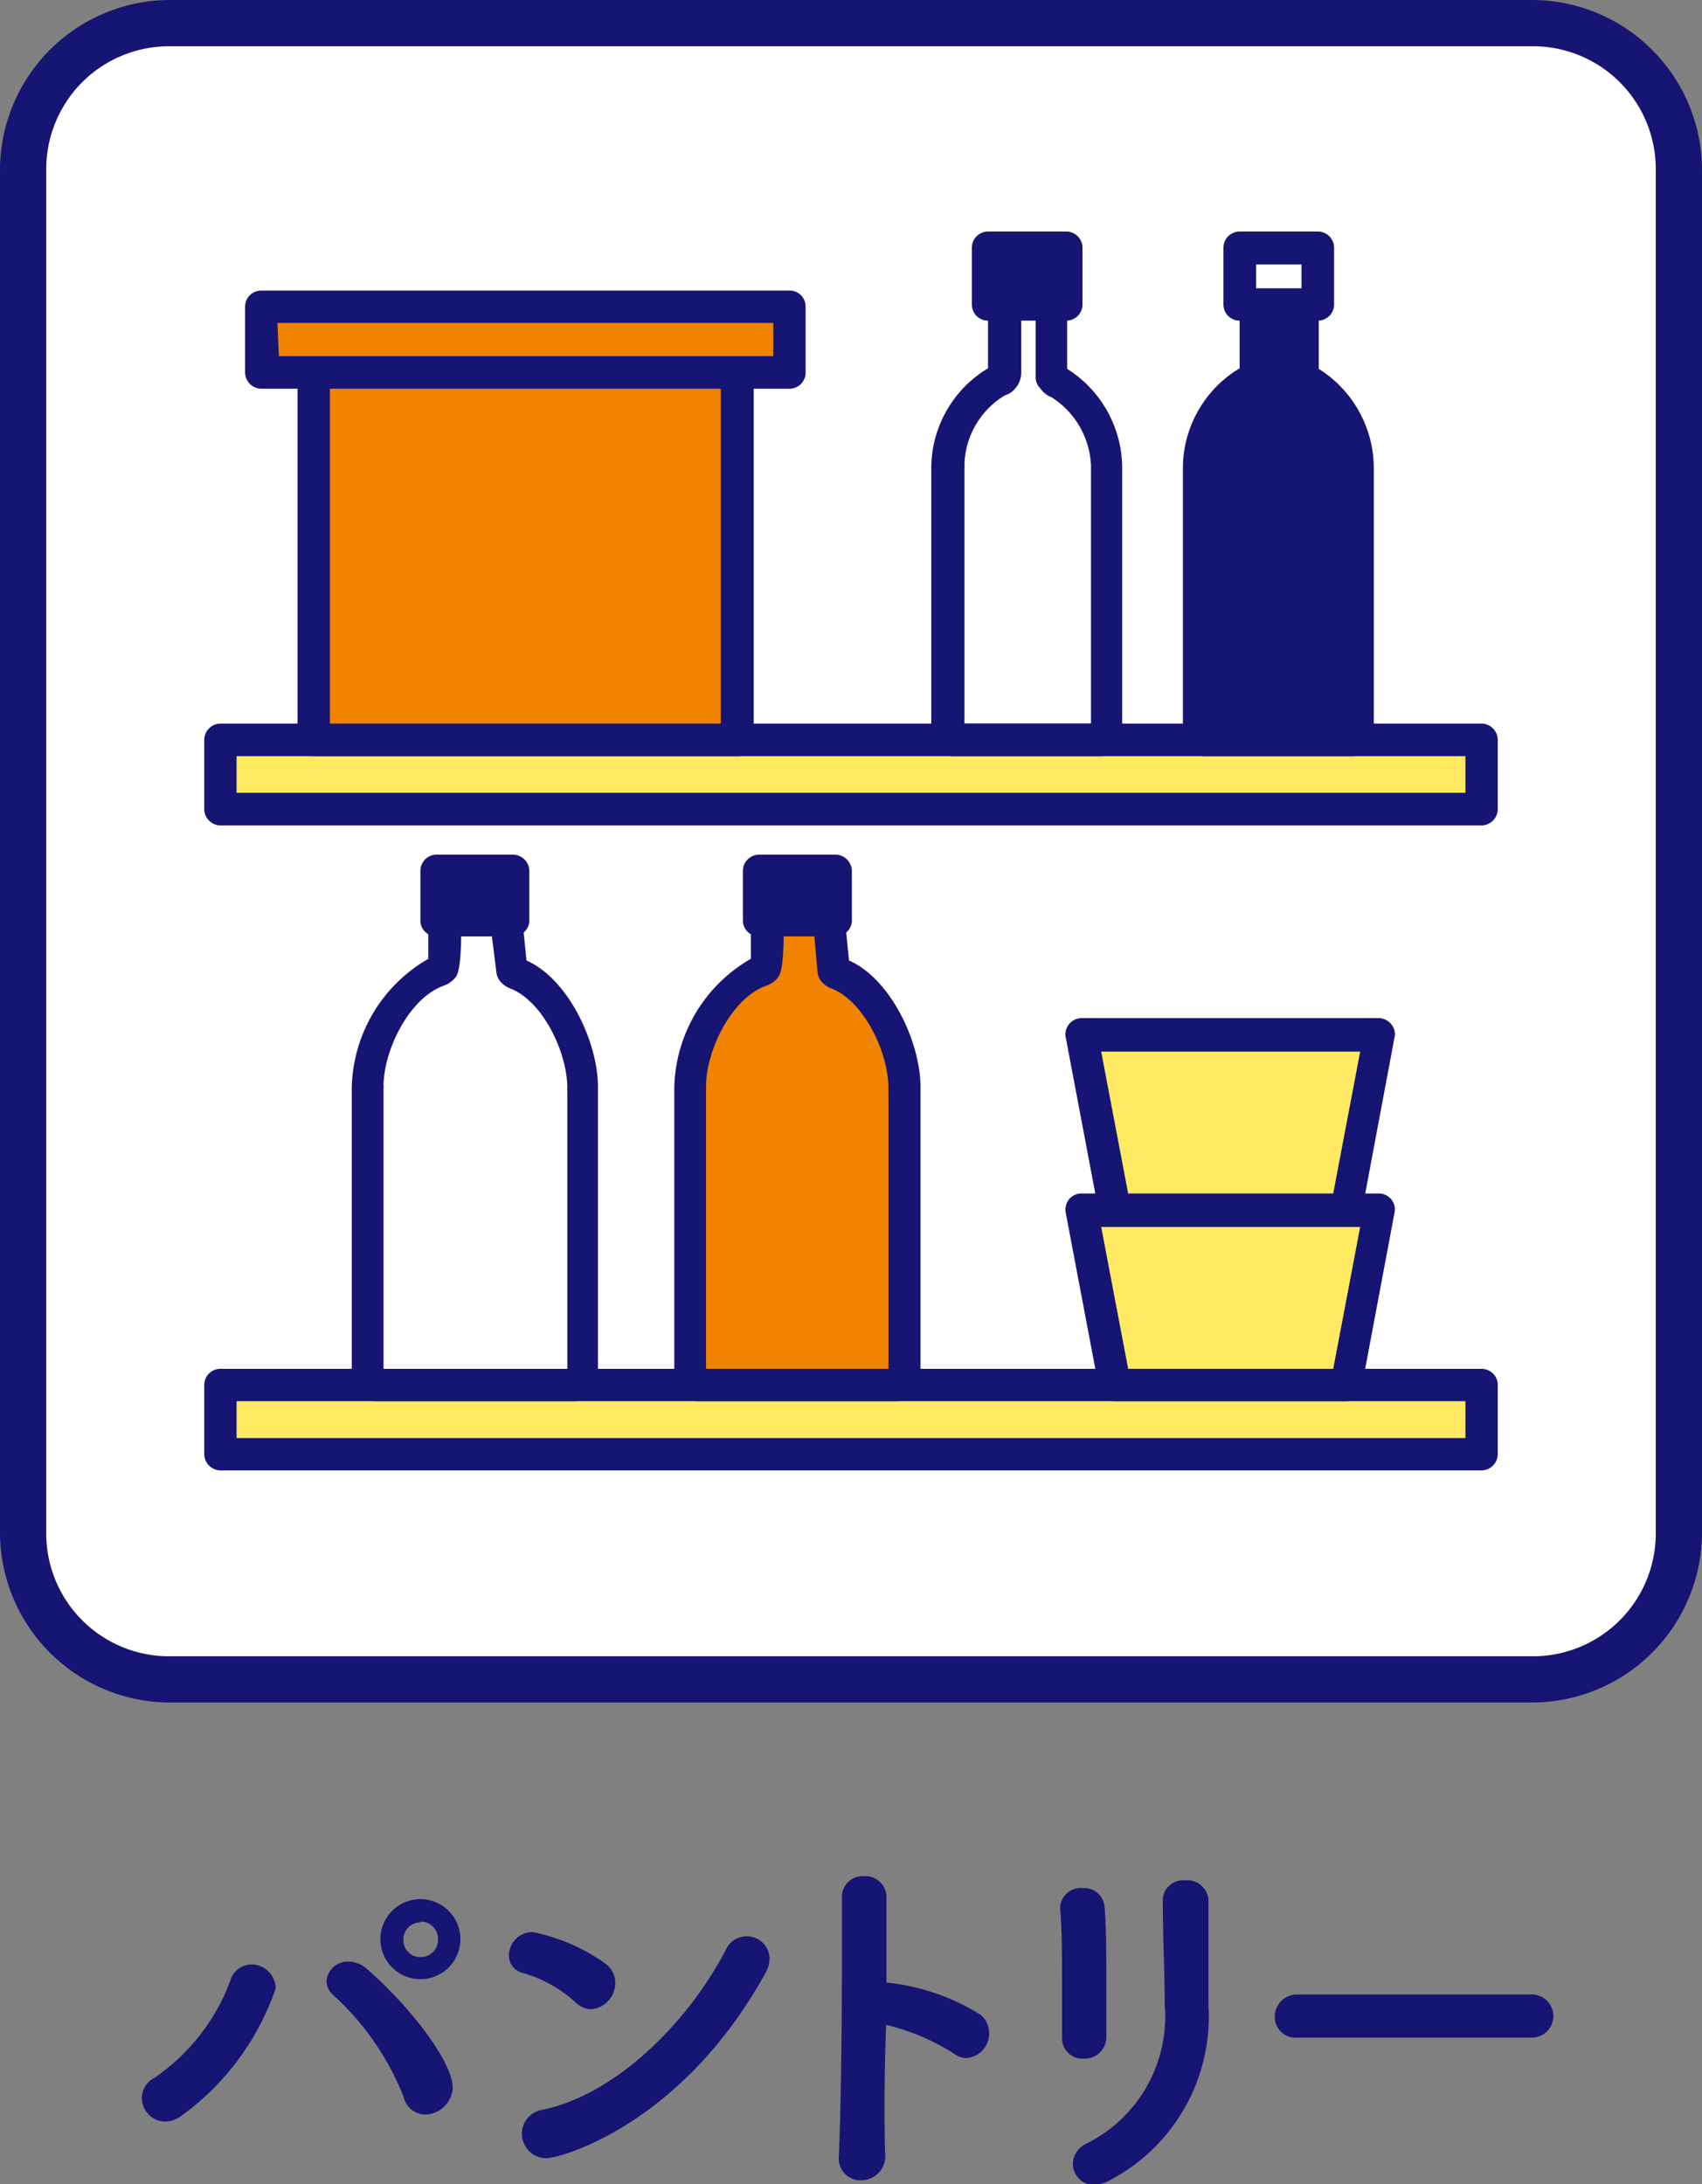
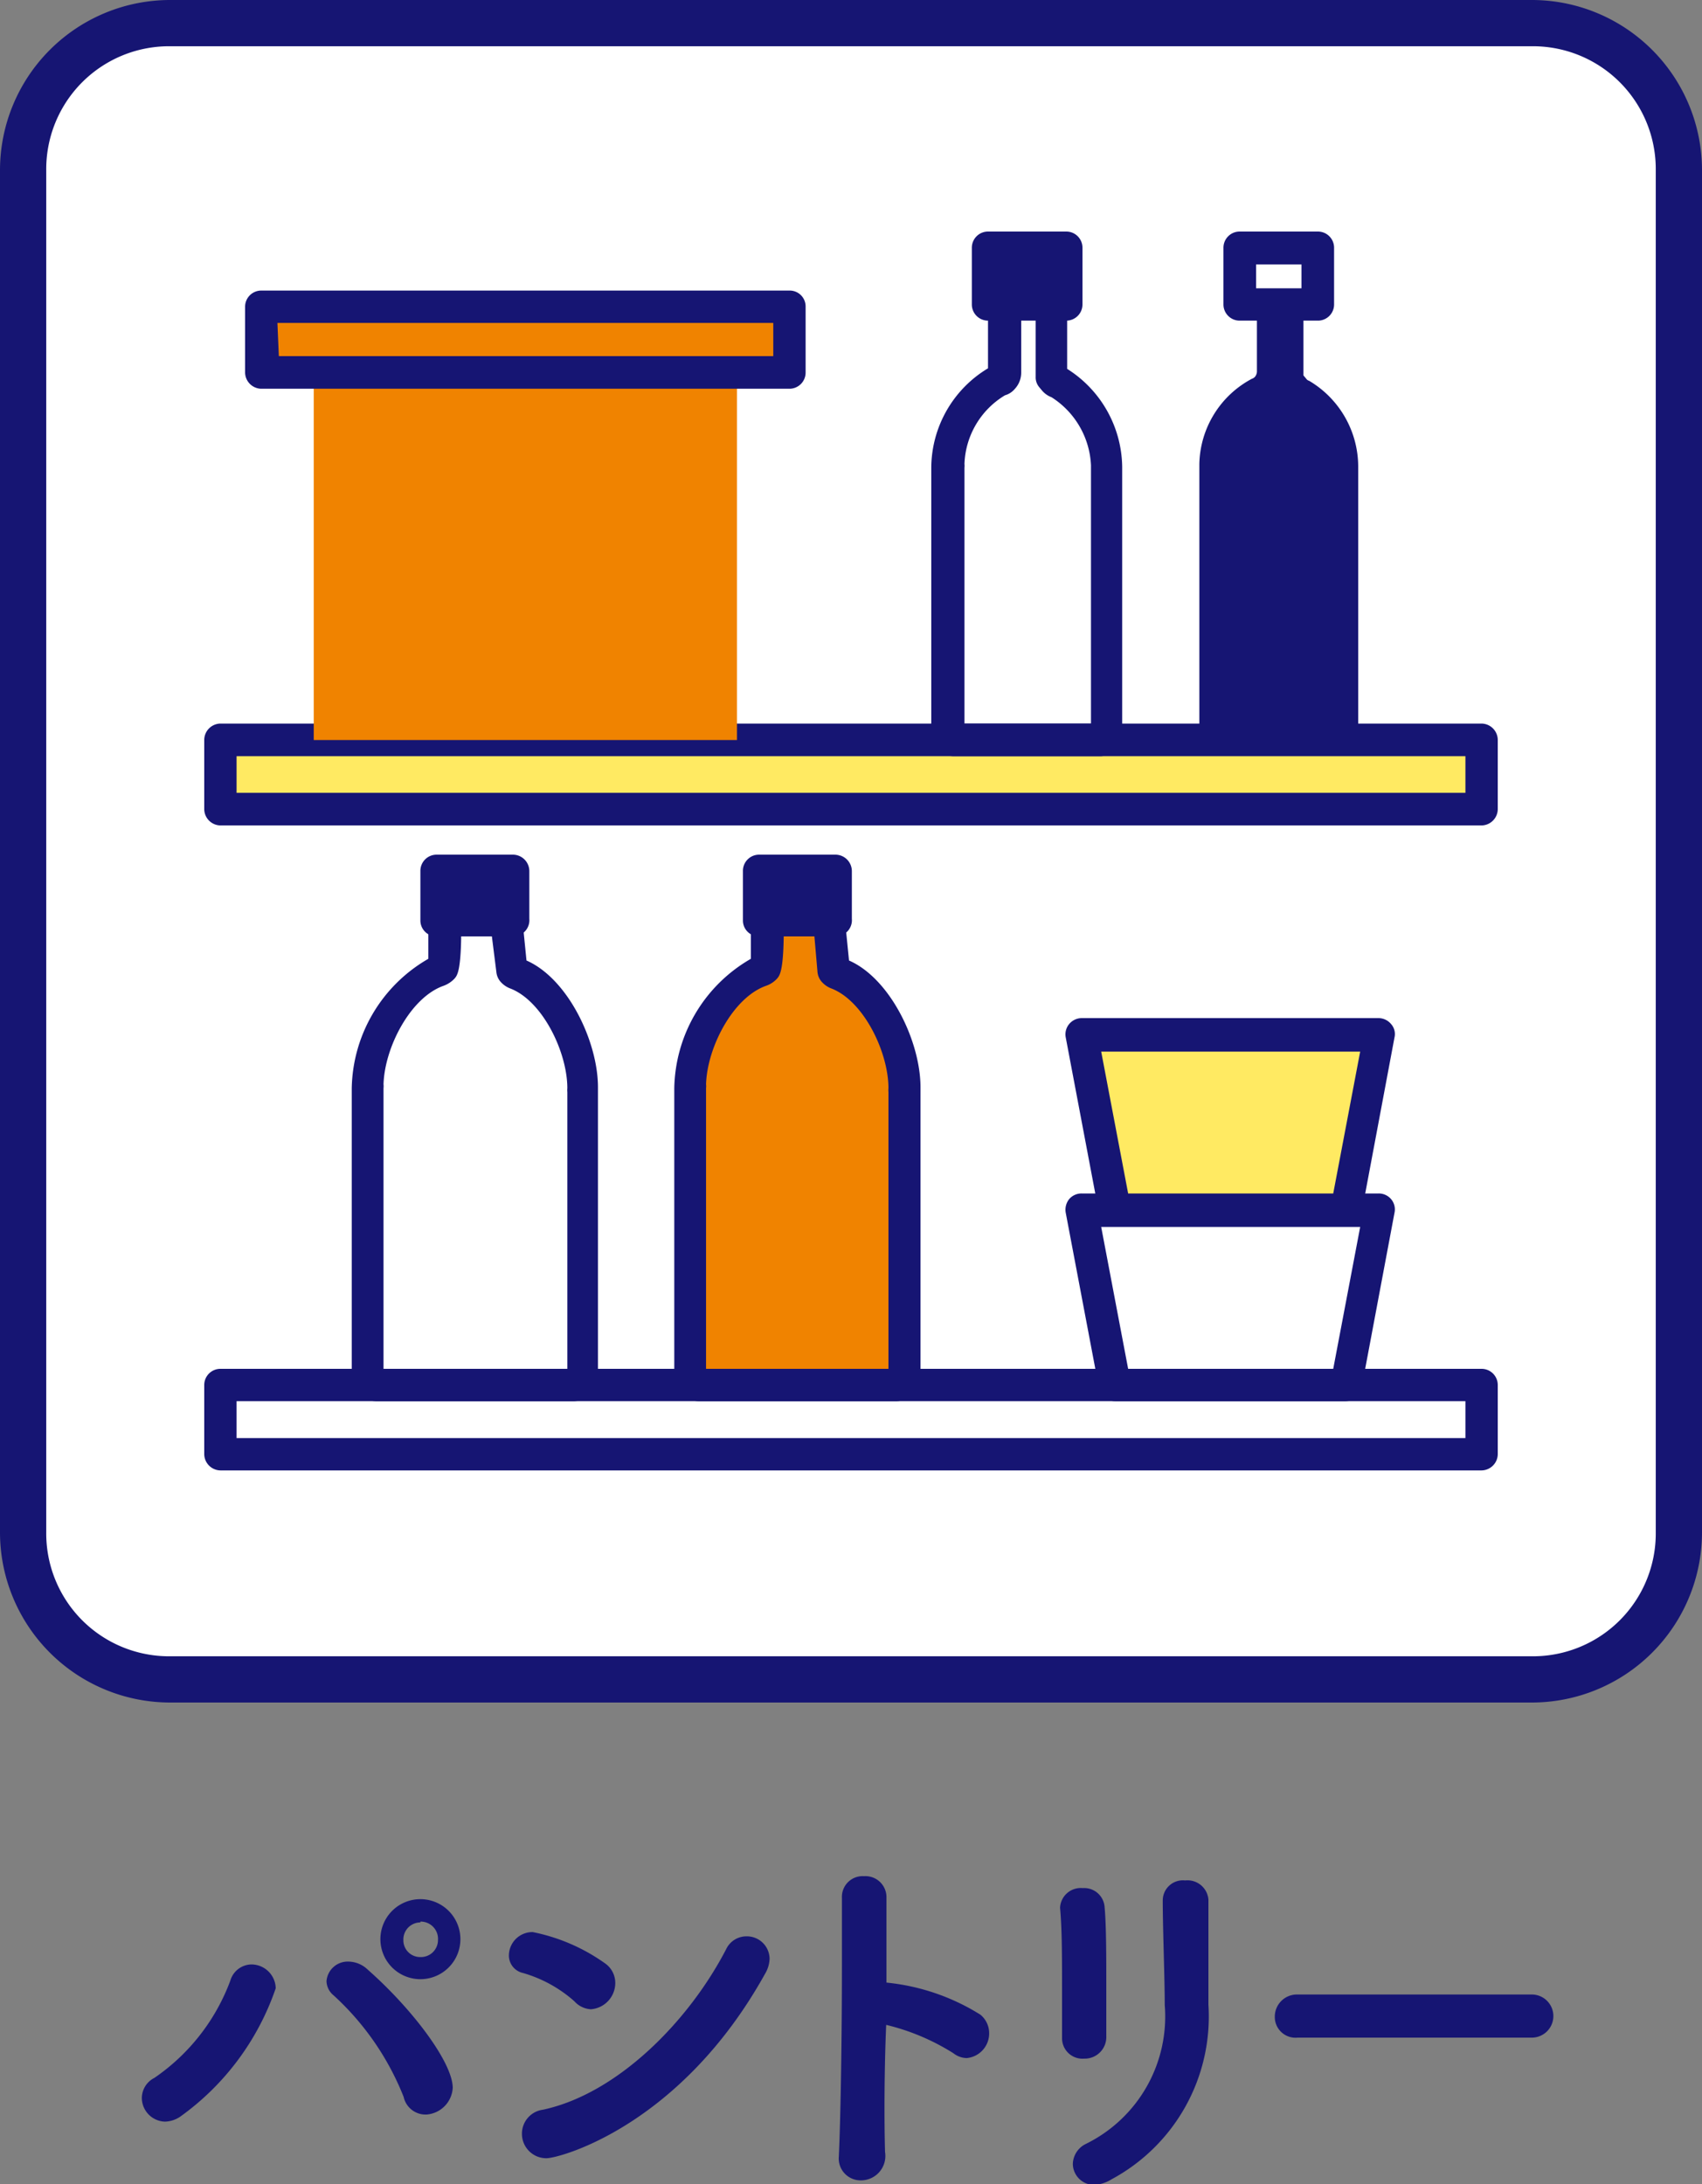
<svg xmlns="http://www.w3.org/2000/svg" viewBox="0 0 60 76.97">
  <rect x="0" y="0" width="60" height="76.97" fill="#808080" stroke="none" />
  <defs>
    <style>
      .cls-1 {
        fill: #161573;
      }

      .cls-2 {
        fill: #fff;
      }

      .cls-3 {
        fill: #ffea62;
      }

      .cls-4 {
        fill: #f08300;
      }
    </style>
  </defs>
  <title>plan_ic06</title>
  <g id="レイヤー_2" data-name="レイヤー 2">
    <g id="内容">
      <g>
        <g>
          <path class="cls-1" d="M8.12,69.8a.79.79,0,0,1,.74-.57.86.86,0,0,1,.86.84,9.24,9.24,0,0,1-3.36,4.52,1,1,0,0,1-.55.18A.84.84,0,0,1,5,73.94a.8.8,0,0,1,.44-.71A7.18,7.18,0,0,0,8.12,69.8Zm6.11,4.1a9.64,9.64,0,0,0-2.47-3.58.67.67,0,0,1-.25-.5.75.75,0,0,1,.78-.69,1,1,0,0,1,.67.28c1.6,1.41,3,3.29,3,4.17a1,1,0,0,1-.92.94A.79.79,0,0,1,14.23,73.9Zm.59-4.15a1.41,1.41,0,0,1,0-2.82,1.41,1.41,0,1,1,0,2.82Zm0-2a.6.6,0,0,0-.6.62.59.59,0,0,0,.6.6.6.6,0,0,0,.62-.6A.61.61,0,0,0,14.82,67.72Z" />
          <path class="cls-1" d="M20.25,70.53a4.68,4.68,0,0,0-1.82-1,.63.63,0,0,1-.49-.63.83.83,0,0,1,.84-.81,6.63,6.63,0,0,1,2.56,1.11.84.84,0,0,1,.35.68.93.93,0,0,1-.86.93A.84.84,0,0,1,20.25,70.53Zm-1,5.53a.86.86,0,0,1-.85-.88.85.85,0,0,1,.74-.83c2.62-.56,5.14-3.11,6.46-5.66a.79.79,0,0,1,.71-.45.8.8,0,0,1,.82.78,1.1,1.1,0,0,1-.16.54C24,74.91,19.74,76.06,19.26,76.06Z" />
          <path class="cls-1" d="M31.2,75.84a.86.86,0,0,1-.85,1,.77.77,0,0,1-.78-.83v0c.07-1.48.11-4.39.11-6.68,0-1,0-1.87,0-2.45a.73.73,0,0,1,.78-.76.74.74,0,0,1,.79.75v0l0,3a7.66,7.66,0,0,1,3.31,1.13.84.84,0,0,1,.31.65.87.87,0,0,1-.79.88.78.78,0,0,1-.47-.17,7.89,7.89,0,0,0-2.37-1C31.17,73,31.17,74.8,31.2,75.84Z" />
          <path class="cls-1" d="M38.22,72.55a.72.72,0,0,1-.78-.72v0c0-.51,0-1.13,0-1.79,0-1,0-2.06-.07-2.81v0a.73.73,0,0,1,.8-.69.72.72,0,0,1,.77.67C39,67.85,39,69,39,70c0,.66,0,1.28,0,1.76A.76.76,0,0,1,38.22,72.55ZM38.59,77a.75.75,0,0,1-.77-.74.81.81,0,0,1,.45-.7,5,5,0,0,0,2.79-4.9c0-1-.07-2.65-.07-3.69a.71.71,0,0,1,.79-.7.74.74,0,0,1,.82.67v.61c0,1,0,2.19,0,3.1a6.51,6.51,0,0,1-3.41,6.15A1.32,1.32,0,0,1,38.59,77Z" />
          <path class="cls-1" d="M45.74,71.81a.73.73,0,0,1-.8-.73.78.78,0,0,1,.8-.79H54a.76.76,0,1,1,0,1.52Z" />
        </g>
        <g>
          <g>
            <path class="cls-2" d="M54,59.14H6A5.13,5.13,0,0,1,.86,54V6A5.23,5.23,0,0,1,6.37.86h48A5.07,5.07,0,0,1,59.14,6V54A5.13,5.13,0,0,1,54,59.14Z" />
            <path class="cls-1" d="M54,60H6a6,6,0,0,1-6-6V6A6,6,0,0,1,6,0H54a6,6,0,0,1,6,6V54A6,6,0,0,1,54,60ZM6,1.63A4.33,4.33,0,0,0,1.63,6V54A4.33,4.33,0,0,0,6,58.37H54A4.33,4.33,0,0,0,58.37,54V6A4.33,4.33,0,0,0,54,1.63Z" />
          </g>
          <g>
            <g>
              <rect class="cls-3" x="7.77" y="26.08" width="44.46" height="2.44" />
              <path class="cls-1" d="M52.23,29.09H7.77a.58.58,0,0,1-.57-.57V26.08a.58.58,0,0,1,.57-.58H52.23a.58.58,0,0,1,.57.58v2.44A.58.58,0,0,1,52.23,29.09ZM8.34,27.94H51.66V26.65H8.34Z" />
            </g>
            <g>
-               <rect class="cls-3" x="7.77" y="48.81" width="44.46" height="2.44" />
              <path class="cls-1" d="M52.23,51.82H7.77a.58.58,0,0,1-.57-.57V48.81a.57.57,0,0,1,.57-.57H52.23a.57.57,0,0,1,.57.57v2.44A.58.58,0,0,1,52.23,51.82ZM8.34,50.68H51.66v-1.3H8.34Z" />
            </g>
            <g>
              <g>
                <path class="cls-2" d="M20.53,38.35c0-1.44-1-3.49-2.35-4a.33.33,0,0,1-.14-.1l-.13-1.31h0V31.37H15.69v1.39a10.74,10.74,0,0,1-.09,1.4h0a.4.4,0,0,1-.15.1c-1.46.51-2.5,2.6-2.5,4.09h0a.66.66,0,0,0,0,.14v10a.31.31,0,0,0,.28.33h7a.31.31,0,0,0,.28-.33v-10c0-.05,0-.09,0-.14Z" />
                <path class="cls-1" d="M20.25,49.38h-7a.87.87,0,0,1-.85-.9V38.35a5.37,5.37,0,0,1,2.7-4.56c0-.33,0-.89,0-1V31.37a.58.58,0,0,1,.57-.58h2.22a.58.58,0,0,1,.57.58v1.48l.1,1c1.46.64,2.52,2.86,2.52,4.47V48.48A.87.87,0,0,1,20.25,49.38Zm-6.73-1.14H20V38.49a.71.71,0,0,1,0-.14h0c0-1.26-.86-3.06-2-3.51a.86.86,0,0,1-.37-.26.61.61,0,0,1-.13-.31L17.34,33s0-.08,0-.12v-1H16.26v.82c0,1.51-.14,1.67-.23,1.78a1,1,0,0,1-.39.26c-1.17.41-2.08,2.17-2.12,3.47a.61.61,0,0,1,0,.14Z" />
              </g>
              <g>
                <rect class="cls-1" x="15.39" y="30.7" width="2.7" height="1.68" />
                <path class="cls-1" d="M18.09,33h-2.7a.56.56,0,0,1-.57-.57V30.7a.57.57,0,0,1,.57-.58h2.7a.58.58,0,0,1,.57.58v1.68A.57.57,0,0,1,18.09,33ZM16,31.81h1.55v-.54H16Z" />
              </g>
            </g>
            <g>
              <g>
                <path class="cls-4" d="M31.9,38.35c0-1.44-1-3.49-2.35-4a.33.33,0,0,1-.14-.1l-.13-1.31h0V31.37H27.06v1.39a10.74,10.74,0,0,1-.09,1.4h0a.4.4,0,0,1-.15.1c-1.46.51-2.5,2.6-2.5,4.09h0a.66.66,0,0,0,0,.14v10a.31.31,0,0,0,.28.33h7a.31.31,0,0,0,.28-.33v-10c0-.05,0-.09,0-.14Z" />
-                 <path class="cls-1" d="M31.62,49.38h-7a.87.87,0,0,1-.85-.9V38.35a5.37,5.37,0,0,1,2.7-4.56c0-.33,0-.9,0-1V31.37a.58.58,0,0,1,.57-.58h2.22a.58.58,0,0,1,.57.58v1.48l.1,1c1.46.64,2.52,2.86,2.52,4.47V48.48A.87.87,0,0,1,31.62,49.38Zm-6.73-1.14h6.43V38.49a.71.71,0,0,1,0-.14h0c0-1.26-.86-3.06-2-3.51a.86.86,0,0,1-.37-.26.61.61,0,0,1-.13-.31L28.71,33s0-.08,0-.12v-1H27.63v.82c0,1.51-.14,1.67-.23,1.78a.93.93,0,0,1-.39.26c-1.17.41-2.08,2.17-2.12,3.47a.61.61,0,0,1,0,.14Z" />
+                 <path class="cls-1" d="M31.62,49.38h-7a.87.87,0,0,1-.85-.9V38.35a5.37,5.37,0,0,1,2.7-4.56c0-.33,0-.9,0-1V31.37a.58.58,0,0,1,.57-.58h2.22a.58.58,0,0,1,.57.58v1.48l.1,1c1.46.64,2.52,2.86,2.52,4.47V48.48A.87.87,0,0,1,31.62,49.38m-6.73-1.14h6.43V38.49a.71.71,0,0,1,0-.14h0c0-1.26-.86-3.06-2-3.51a.86.86,0,0,1-.37-.26.61.61,0,0,1-.13-.31L28.71,33s0-.08,0-.12v-1H27.63v.82c0,1.51-.14,1.67-.23,1.78a.93.93,0,0,1-.39.26c-1.17.41-2.08,2.17-2.12,3.47a.61.61,0,0,1,0,.14Z" />
              </g>
              <g>
                <rect class="cls-1" x="26.76" y="30.7" width="2.7" height="1.68" />
                <path class="cls-1" d="M29.46,33h-2.7a.56.56,0,0,1-.57-.57V30.7a.57.57,0,0,1,.57-.58h2.7a.58.58,0,0,1,.57.58v1.68A.57.57,0,0,1,29.46,33Zm-2.13-1.14h1.55v-.54H27.33Z" />
              </g>
            </g>
            <g>
-               <polygon class="cls-3" points="47.44 48.81 39.3 48.81 38.13 42.63 48.6 42.63 47.44 48.81" />
              <path class="cls-1" d="M47.43,49.38H39.3a.58.58,0,0,1-.56-.47l-1.17-6.17a.6.6,0,0,1,.12-.48.57.57,0,0,1,.44-.2H48.6a.57.57,0,0,1,.44.2.56.56,0,0,1,.12.48L48,48.91A.58.58,0,0,1,47.43,49.38Zm-7.66-1.14H47l.95-5H38.82Z" />
            </g>
            <g>
              <polygon class="cls-3" points="47.44 42.63 39.3 42.63 38.13 36.45 48.6 36.45 47.44 42.63" />
              <path class="cls-1" d="M47.43,43.2H39.3a.57.57,0,0,1-.56-.46l-1.17-6.18a.57.57,0,0,1,.12-.47.58.58,0,0,1,.44-.21H48.6a.58.58,0,0,1,.44.21.53.53,0,0,1,.12.47L48,42.74A.57.57,0,0,1,47.43,43.2Zm-7.66-1.14H47l.95-5H38.82Z" />
            </g>
            <g>
              <rect class="cls-4" x="11.06" y="11.97" width="14.92" height="14.11" />
-               <path class="cls-1" d="M26,26.65H11.06a.58.58,0,0,1-.57-.57V12a.58.58,0,0,1,.57-.58H26a.57.57,0,0,1,.57.58V26.08A.57.57,0,0,1,26,26.65ZM11.63,25.5H25.41v-13H11.63Z" />
            </g>
            <g>
              <rect class="cls-4" x="9.21" y="10.81" width="18.62" height="2.31" />
              <path class="cls-1" d="M27.83,13.7H9.21a.58.58,0,0,1-.57-.58V10.81a.57.57,0,0,1,.57-.57H27.83a.56.56,0,0,1,.57.57v2.31A.57.57,0,0,1,27.83,13.7Zm-18-1.15H27.26V11.38H9.78Z" />
            </g>
            <g>
              <path class="cls-1" d="M38.81,26.65h-5.2a.8.8,0,0,1-.78-.81V16.47a.09.09,0,0,1,0,0,4.11,4.11,0,0,1,2-3.49V10a.58.58,0,0,1,.58-.57h1.64a.58.58,0,0,1,.57.57V13a4.14,4.14,0,0,1,1.94,3.45v9.42A.8.8,0,0,1,38.81,26.65ZM34,25.5h4.46V16.4A3,3,0,0,0,37.07,14a.82.82,0,0,1-.33-.23l-.1-.12a.54.54,0,0,1-.13-.37V10.62H36v2.52a.84.84,0,0,1-.22.56.7.7,0,0,1-.35.23A2.94,2.94,0,0,0,34,16.35a.56.56,0,0,1,0,.13Zm1.09-12.65Z" />
              <g>
                <rect class="cls-1" x="34.84" y="8.75" width="2.75" height="1.98" />
                <path class="cls-1" d="M37.59,11.3H34.84a.57.57,0,0,1-.58-.57v-2a.57.57,0,0,1,.58-.57h2.75a.57.57,0,0,1,.57.57v2A.57.57,0,0,1,37.59,11.3Zm-2.18-1.14H37V9.32h-1.6Z" />
              </g>
            </g>
            <g>
              <g>
                <path class="cls-1" d="M47.88,16.42a3.52,3.52,0,0,0-1.73-3,.18.18,0,0,1-.1-.07l-.1-.12h0V10H44.31v3.1a.31.31,0,0,1-.07.18h0a.26.26,0,0,1-.11.07,3.48,3.48,0,0,0-1.85,3h0v9.42a.22.22,0,0,0,.2.24h5.2a.22.22,0,0,0,.2-.24V16.42Z" />
-                 <path class="cls-1" d="M47.68,26.65h-5.2a.8.8,0,0,1-.78-.81V16.47a.09.09,0,0,1,0,0,4.11,4.11,0,0,1,2-3.49V10a.58.58,0,0,1,.58-.57h1.63a.58.58,0,0,1,.58.57V13a4.14,4.14,0,0,1,1.94,3.45.09.09,0,0,1,0,0v9.37A.8.8,0,0,1,47.68,26.65ZM42.85,25.5h4.46V16.4A3,3,0,0,0,45.94,14a.71.71,0,0,1-.33-.24l-.1-.11a.55.55,0,0,1-.14-.37V10.62h-.49v2.52a.84.84,0,0,1-.22.56.7.7,0,0,1-.35.23,2.94,2.94,0,0,0-1.46,2.42V25.5Zm1.09-12.65h0Z" />
              </g>
              <g>
                <rect class="cls-2" x="43.7" y="8.75" width="2.75" height="1.98" />
                <path class="cls-1" d="M46.46,11.3H43.7a.57.57,0,0,1-.57-.57v-2a.57.57,0,0,1,.57-.57h2.76a.57.57,0,0,1,.57.57v2A.57.57,0,0,1,46.46,11.3Zm-2.18-1.14h1.6V9.32h-1.6Z" />
              </g>
            </g>
          </g>
        </g>
      </g>
    </g>
  </g>
</svg>